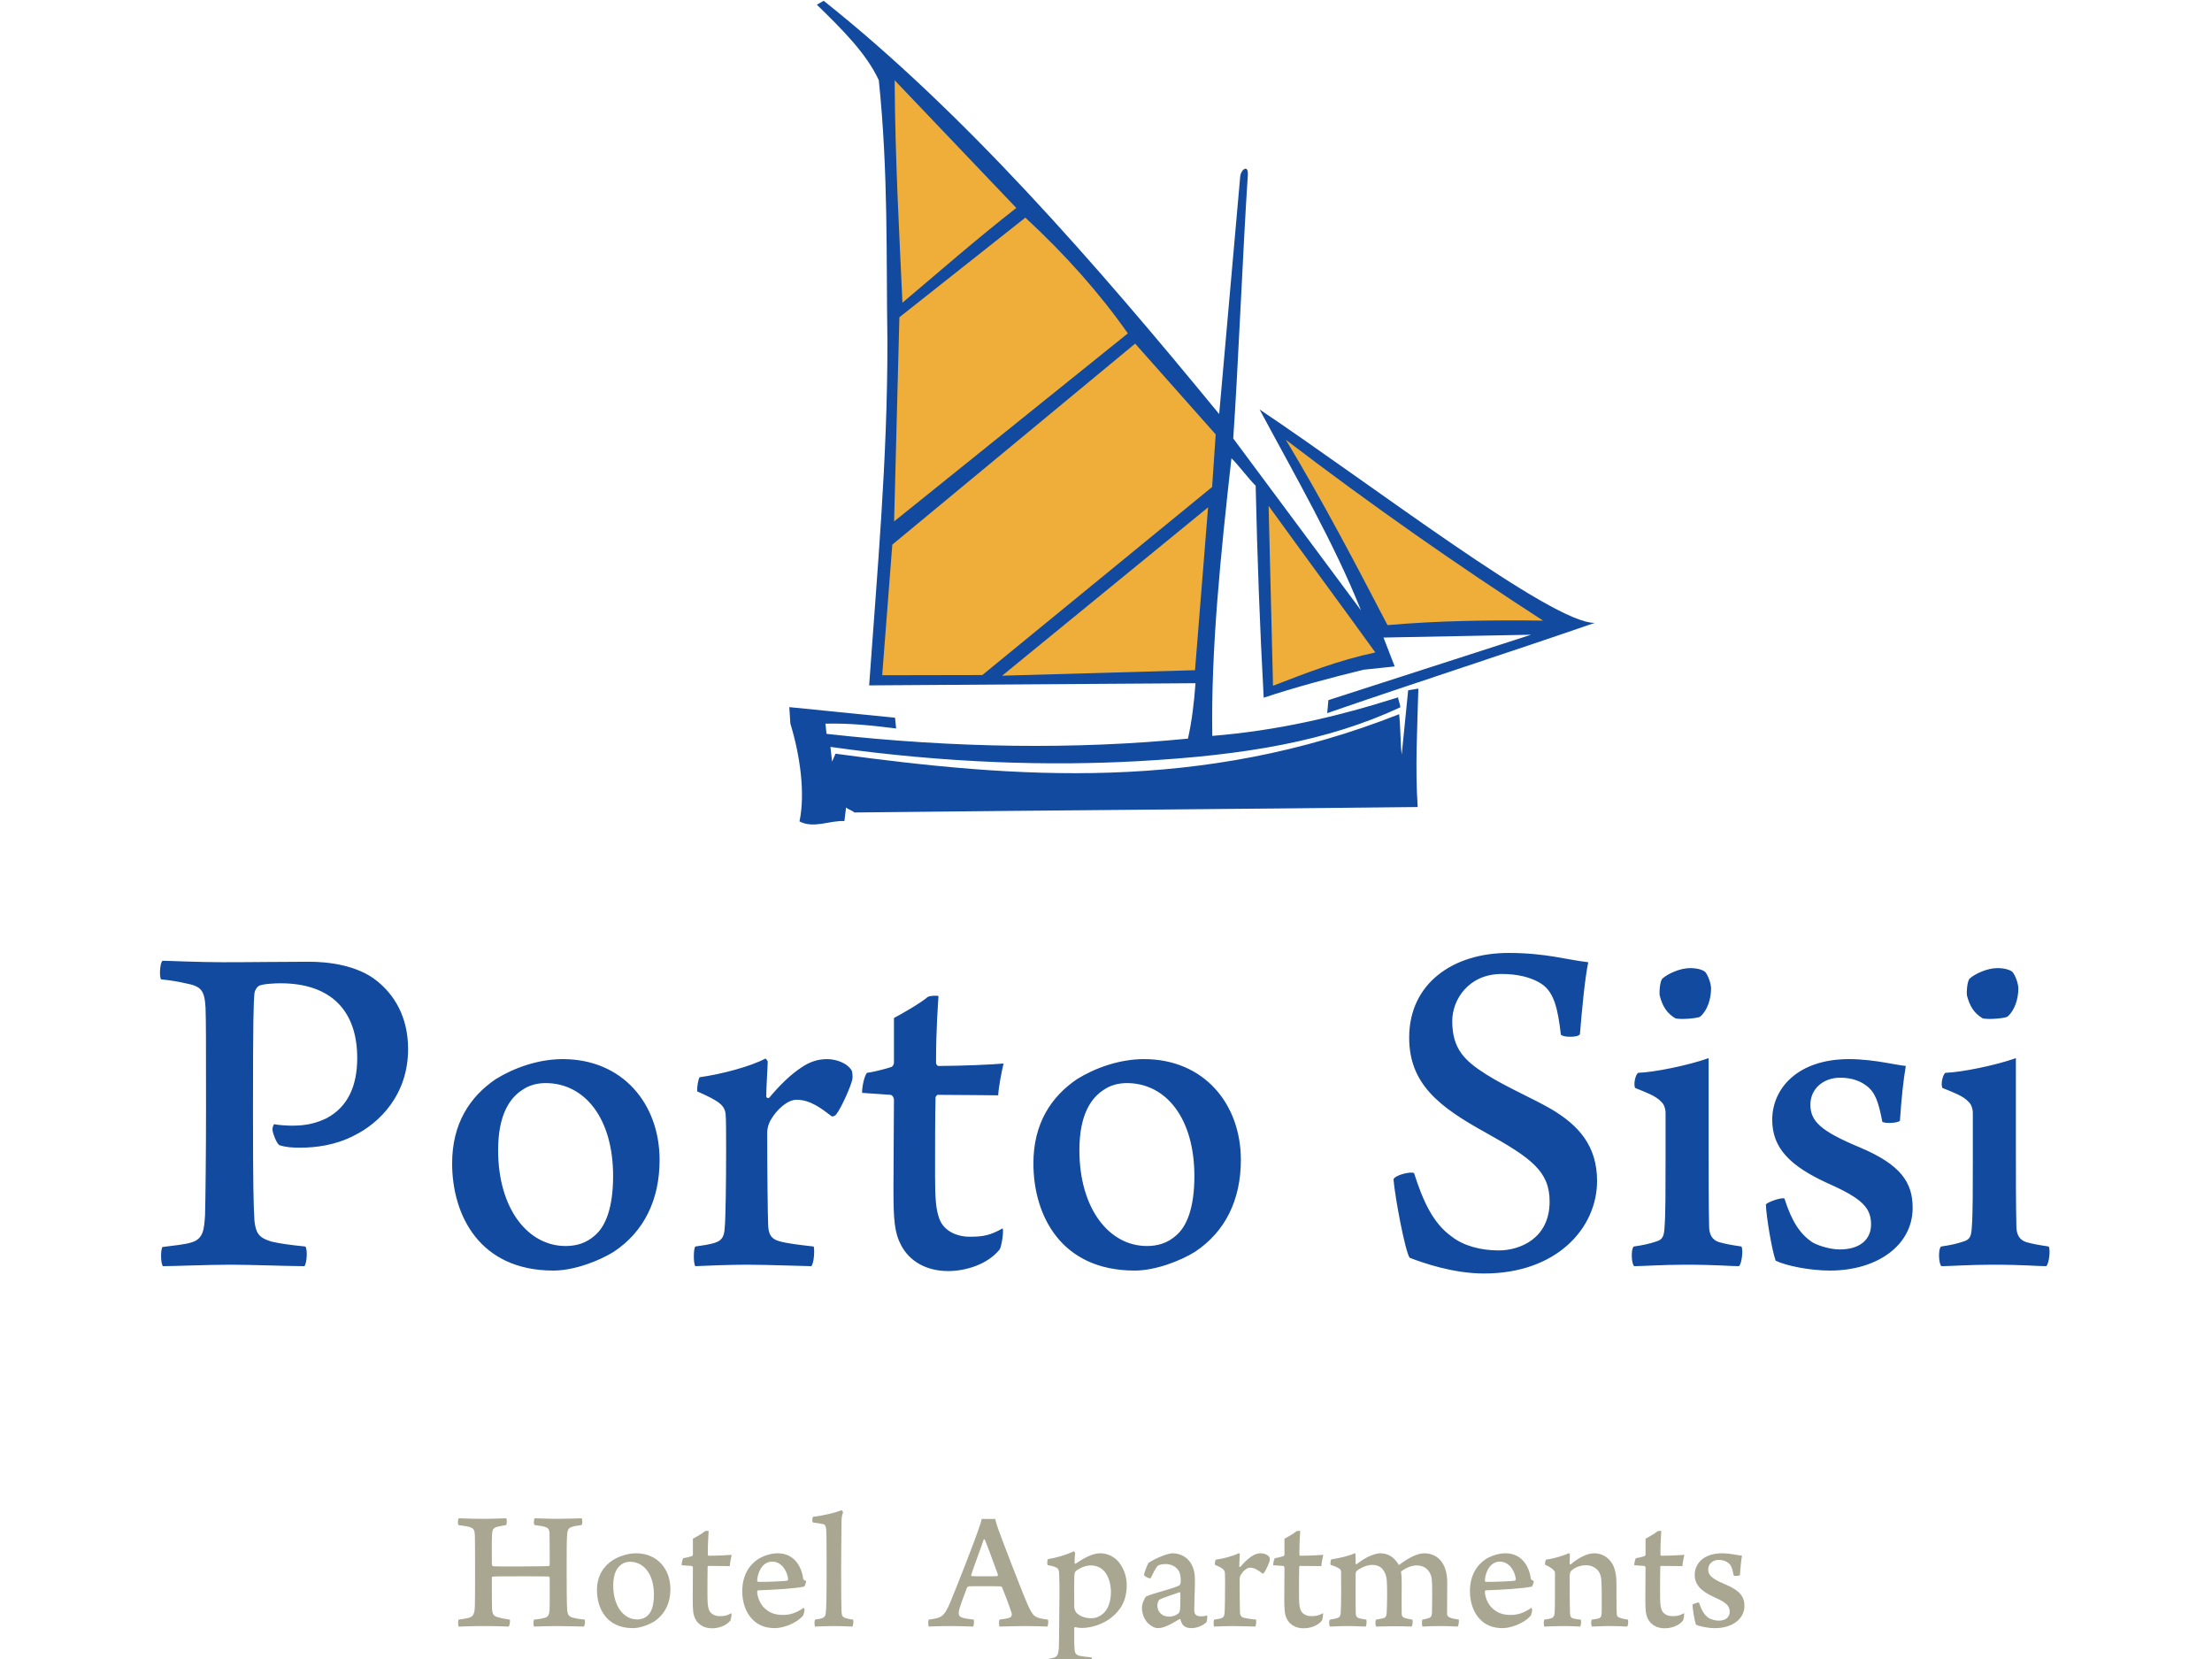
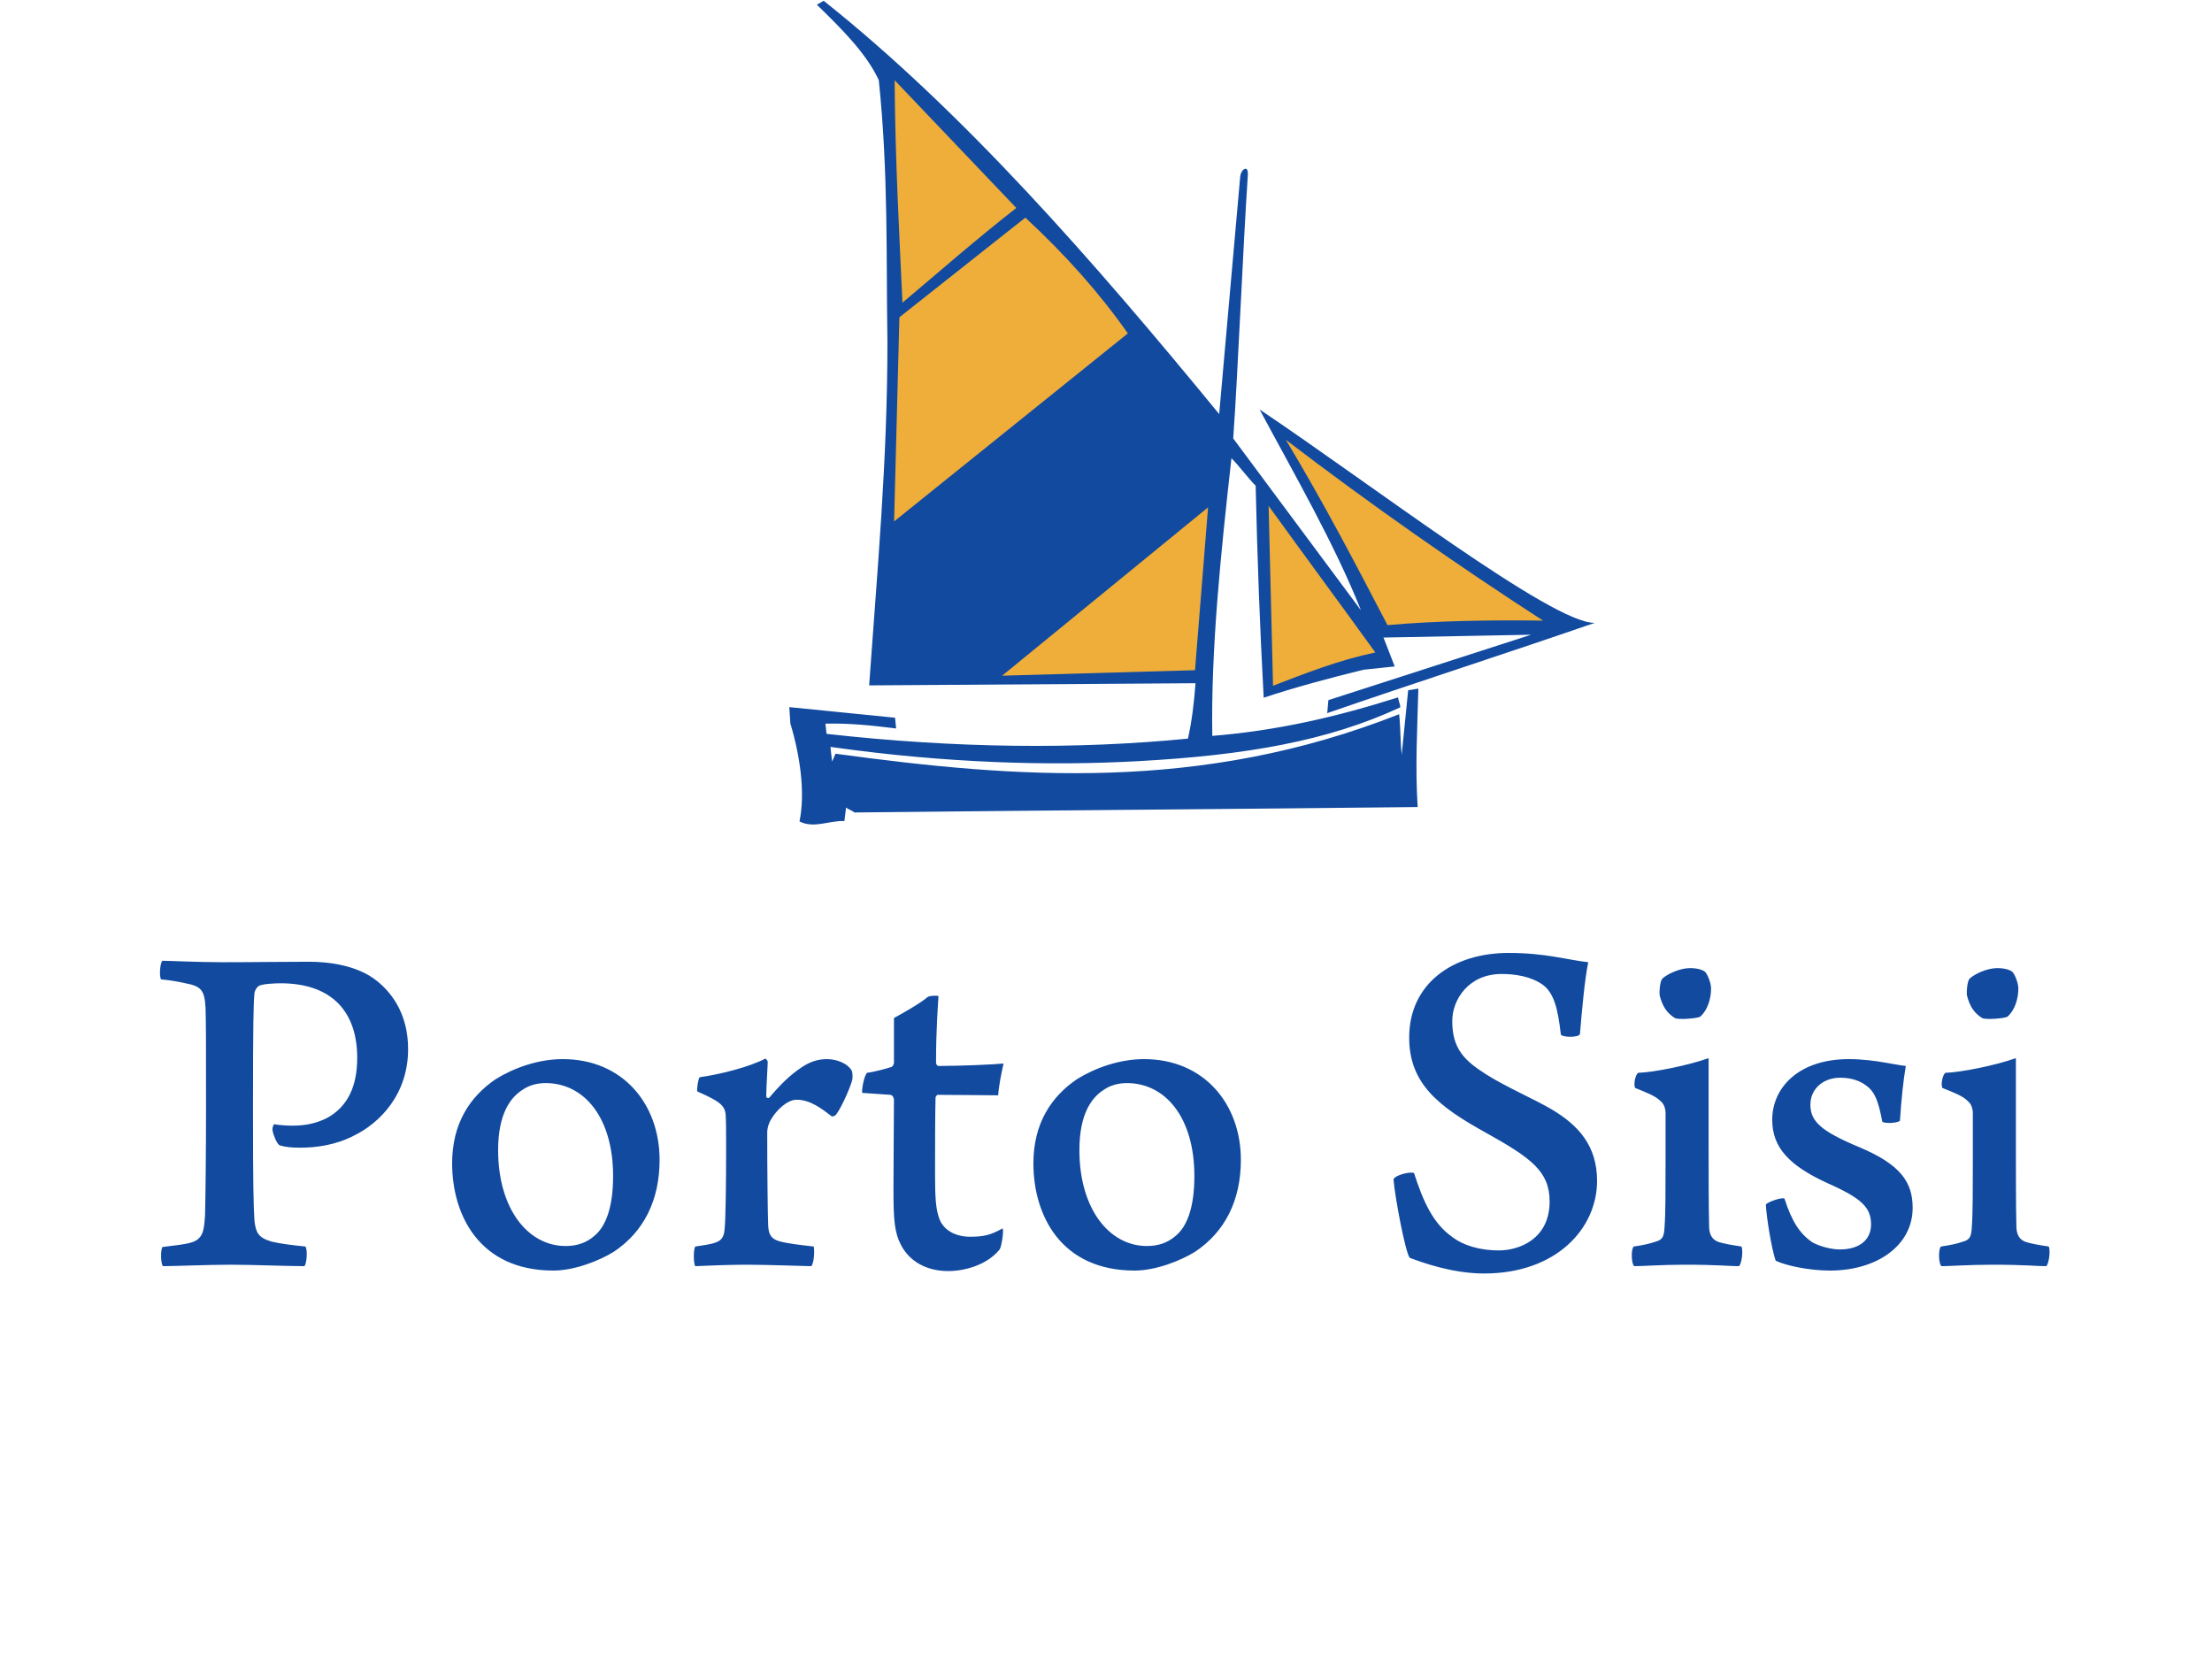
<svg xmlns="http://www.w3.org/2000/svg" version="1.1" id="Layer_1" x="0px" y="0px" width="566.93px" height="425.2px" viewBox="0 0 566.93 425.2" enable-background="new 0 0 566.93 425.2" xml:space="preserve">
  <g>
-     <path fill-rule="evenodd" clip-rule="evenodd" fill="#A9A791" d="M446.469,398.727c-0.443-0.045-1.109-0.178-1.908-0.312   c-0.754-0.133-2.041-0.31-3.24-0.31c-4.66,0-6.969,2.663-6.969,5.504c0,2.53,1.555,4.172,5.06,5.77   c3.107,1.376,3.906,2.22,3.906,3.728c0,1.331-0.977,2.264-2.842,2.264c-0.754,0-1.775-0.267-2.44-0.621   c-1.154-0.755-1.91-1.908-2.574-3.995c-0.268-0.133-1.51,0.311-1.688,0.532c0.045,1.154,0.533,4.084,0.889,5.105   c0.932,0.452,3.06,0.896,4.926,0.896c4.262,0,7.5-2.271,7.5-5.688c0-2.264-1.02-3.906-4.838-5.504   c-3.506-1.465-4.438-2.353-4.438-3.861c0-1.42,1.154-2.441,2.707-2.441c1.066,0,1.82,0.311,2.354,0.71   c0.799,0.577,1.109,1.421,1.465,3.285c0.221,0.178,1.375,0.133,1.598-0.089C446.07,401.7,446.246,400.014,446.469,398.727   L446.469,398.727z M431.201,401.389c0.045-0.799,0.31-2.13,0.488-2.885c-0.844,0.089-3.861,0.223-5.902,0.223   c-0.135,0-0.223-0.178-0.223-0.312c0-3.063,0.178-5.237,0.223-6.036c-0.135-0.044-0.756-0.044-0.977,0.089   c-0.666,0.577-2.396,1.554-3.063,1.909v4.038c0,0.222-0.178,0.4-0.223,0.4c-0.4,0.133-1.51,0.444-2.219,0.533   c-0.267,0.266-0.488,1.465-0.443,1.819l2.574,0.178c0.221,0.044,0.31,0.311,0.31,0.443c0,1.775-0.045,5.46-0.045,8.078   c0,2.841,0.088,3.995,0.711,5.148c0.754,1.421,2.262,2.315,4.26,2.315c1.553,0,3.551-0.584,4.66-1.96   c0.178-0.267,0.4-1.731,0.266-1.908c-1.109,0.621-1.73,0.754-2.973,0.754c-1.199,0-2.486-0.532-2.84-1.864   c-0.223-0.71-0.31-1.598-0.31-3.684c0-2.353,0-5.415,0.043-7.102c0-0.044,0.133-0.222,0.178-0.222   C427.563,401.345,430.357,401.389,431.201,401.389L431.201,401.389z M395.826,415.103c-0.221,0.222-0.221,1.51,0,1.783   c0.445,0,2.709-0.133,4.572-0.133c2.574,0,3.906,0.133,4.572,0.133c0.266-0.318,0.353-1.517,0.178-1.783   c-0.756-0.044-1.289-0.133-1.82-0.266c-0.711-0.178-0.889-0.533-0.932-1.332c-0.09-2.086-0.09-6.525-0.09-9.542   c0-0.844,0.223-1.243,0.488-1.466c0.889-0.798,2.353-1.331,3.641-1.331c1.242,0,2.086,0.399,2.707,0.933   c0.844,0.71,1.154,1.73,1.242,2.485c0.178,1.686,0.133,5.06,0.133,7.989c0,1.598-0.133,1.997-0.709,2.175   c-0.268,0.133-0.977,0.266-1.82,0.354c-0.266,0.267-0.178,1.51,0,1.783c1.154,0,2.484-0.133,4.438-0.133   c2.441,0,3.996,0.133,4.617,0.133c0.266-0.318,0.355-1.473,0.178-1.783c-0.977-0.133-1.688-0.266-2.531-0.666   c-0.133-0.088-0.311-0.487-0.311-0.621c-0.088-1.376-0.088-5.37-0.088-7.989c0-2.13-0.355-3.994-1.242-5.326   c-1.066-1.509-2.576-2.396-4.527-2.396c-1.732,0-4.039,1.198-5.947,2.841c-0.045,0.044-0.268,0.044-0.268-0.045   c0-0.71,0.045-2.264,0.045-2.485c0-0.133-0.178-0.31-0.266-0.354c-1.066,0.576-3.951,1.465-5.771,1.642   c-0.221,0.134-0.398,0.977-0.311,1.332c1.553,0.71,2.354,1.331,2.531,1.953v3.195c0,2.841,0,5.992-0.09,7.234   c-0.045,0.755-0.355,1.243-0.977,1.376C396.935,414.926,396.492,415.015,395.826,415.103L395.826,415.103z M384.42,400.235   c2.309,0,3.816,2.263,4.084,4.482c0,0.178-0.09,0.31-0.223,0.399c-0.844,0.178-5.814,0.354-7.412,0.311   c-0.223,0-0.31-0.266-0.31-0.355C380.781,402.277,382.289,400.235,384.42,400.235L384.42,400.235z M392.453,412.086   c-1.643,1.198-3.373,1.819-5.193,1.819c-2.086,0-3.416-0.488-4.748-1.687c-1.199-1.064-1.865-2.885-1.953-4.128   c0-0.222,0.045-0.443,0.223-0.488c3.949-0.133,9.896-0.487,11.85-0.975c0.178-0.134,0.488-1.155,0.488-1.421   c-0.443-0.133-0.709-0.4-0.754-0.532c-0.355-2.841-2.086-6.569-6.525-6.569c-1.685,0-3.551,0.577-5.059,1.509   c-2.264,1.51-4.039,4.128-4.039,8.256c0,2.663,0.842,5.504,2.752,7.323c1.42,1.376,3.24,2.094,5.637,2.094   c1.953,0,5.414-1.117,7.234-3.248c0.088-0.222,0.4-1.242,0.311-1.598C392.631,412.308,392.498,412.13,392.453,412.086   L392.453,412.086z M340.879,415.103c-0.311,0.222-0.266,1.554,0,1.783c1.154,0,2.264-0.133,4.617-0.133   c1.996,0,3.551,0.133,4.527,0.133c0.221-0.273,0.311-1.562,0.133-1.783c-0.711-0.133-1.377-0.222-1.688-0.31   c-0.754-0.178-0.932-0.621-0.977-1.109c-0.088-1.997-0.043-7.368-0.043-10.297c0-0.31,0.133-0.666,0.309-0.8   c1.289-0.976,2.797-1.509,3.906-1.509c2.574,0,3.373,1.82,3.684,3.329c0.268,1.376,0.178,7.013,0.045,9.055   c-0.045,0.799-0.266,1.109-0.844,1.287c-0.531,0.133-1.109,0.222-1.818,0.354c-0.313,0.222-0.268,1.598,0,1.783   c0.799,0,3.15-0.089,4.26-0.089c2.043,0,3.463,0.045,4.75,0.089c0.311-0.141,0.443-1.517,0.221-1.783   c-0.842-0.133-1.242-0.266-1.863-0.399c-0.443-0.178-0.844-0.355-0.844-1.109c-0.045-1.908,0-4.838,0-7.323   c0-1.465,0-2.441-0.178-3.284c0-0.089,0.045-0.223,0.09-0.267c1.33-1.021,2.84-1.51,3.906-1.51c2.75,0,3.684,2.087,3.859,3.329   c0.223,1.376,0.135,6.791,0.09,8.699c-0.045,1.021-0.266,1.287-0.932,1.51c-0.443,0.133-0.799,0.222-1.51,0.354   c-0.221,0.178-0.133,1.598,0,1.783c1.332-0.089,2.619-0.133,4.971-0.133c1.908,0,3.373,0.133,4.039,0.133   c0.223-0.141,0.445-1.562,0.268-1.783c-1.022-0.178-1.82-0.31-2.354-0.577c-0.355-0.089-0.621-0.621-0.621-0.799   c0-1.908,0.045-5.637,0.045-8.122c0-4.882-2.396-7.501-5.947-7.501c-1.598,0-3.951,1.109-6.258,2.885   c-0.045,0.089-0.178,0.134-0.268,0c-1.021-1.687-2.484-2.885-4.66-2.885c-1.199,0-3.461,0.71-6.037,2.752   c-0.133,0.133-0.309,0-0.309-0.089c0-0.665,0-2.175-0.045-2.441l-0.133-0.266c-1.244,0.621-3.686,1.242-6.037,1.598   c-0.178,0.089-0.355,1.154-0.178,1.42c1.065,0.311,1.775,0.666,2.309,1.021c0.398,0.311,0.354,0.755,0.354,1.109   c0.045,2.974,0.045,7.545-0.088,10.03c-0.045,0.977-0.311,1.332-1.021,1.51C342.121,414.882,341.723,414.971,340.879,415.103   L340.879,415.103z M338.66,401.389c0.045-0.799,0.311-2.13,0.488-2.885c-0.844,0.089-3.861,0.223-5.904,0.223   c-0.133,0-0.221-0.178-0.221-0.312c0-3.063,0.178-5.237,0.221-6.036c-0.133-0.044-0.754-0.044-0.977,0.089   c-0.664,0.577-2.396,1.554-3.063,1.909v4.038c0,0.222-0.176,0.4-0.221,0.4c-0.4,0.133-1.51,0.444-2.219,0.533   c-0.268,0.266-0.488,1.465-0.445,1.819l2.576,0.178c0.221,0.044,0.309,0.311,0.309,0.443c0,1.775-0.043,5.46-0.043,8.078   c0,2.841,0.088,3.995,0.709,5.148c0.756,1.421,2.264,2.315,4.262,2.315c1.553,0,3.551-0.584,4.66-1.96   c0.178-0.267,0.4-1.731,0.266-1.908c-1.109,0.621-1.73,0.754-2.973,0.754c-1.199,0-2.486-0.532-2.842-1.864   c-0.221-0.71-0.31-1.598-0.31-3.684c0-2.353,0-5.415,0.045-7.102c0-0.044,0.133-0.222,0.178-0.222   C335.021,401.345,337.816,401.389,338.66,401.389L338.66,401.389z M323.125,398.104c-0.842,0-1.598,0.267-2.307,0.755   c-1.021,0.666-1.998,1.642-2.93,2.752c-0.045,0.044-0.268,0.044-0.268-0.134c0-0.843,0.133-2.751,0.133-3.151   c-0.043-0.133-0.176-0.266-0.221-0.266c-1.332,0.71-3.994,1.42-5.947,1.687c-0.133,0.133-0.266,0.977-0.223,1.287   c1.998,0.888,2.486,1.243,2.574,2.086c0.045,0.488,0.045,1.775,0.045,3.24c0,2.84-0.045,6.347-0.133,7.102   c-0.045,0.799-0.31,1.109-0.844,1.287c-0.488,0.177-1.242,0.266-1.82,0.354c-0.178,0.222-0.178,1.554,0,1.783   c0.889-0.044,3.152-0.133,4.66-0.133c1.865,0,5.371,0.133,5.859,0.133c0.266-0.273,0.311-1.517,0.223-1.783   c-1.154-0.133-2.396-0.266-3.152-0.488c-0.754-0.222-0.932-0.665-0.977-1.376c-0.045-0.888-0.088-5.015-0.088-8.477   c0-0.489,0.221-1.022,0.355-1.199c0.488-0.843,1.465-1.775,2.307-1.775c1.244,0,2.264,0.799,3.197,1.51   c0.088,0.044,0.354-0.089,0.398-0.178c0.488-0.622,1.377-2.663,1.465-3.195c0.045-0.223,0-0.622-0.045-0.755   C324.99,398.46,323.969,398.104,323.125,398.104L323.125,398.104z M302.531,408.313c0,0.8,0,3.64-0.09,4.217   c-0.088,0.533-0.176,0.844-0.576,1.109c-0.576,0.444-1.598,0.711-2.131,0.711c-1.951,0-3.105-1.243-3.105-2.886   c0-0.532,0.311-1.376,0.531-1.464c1.021-0.577,3.861-1.421,5.105-1.909C302.398,408.047,302.531,408.269,302.531,408.313   L302.531,408.313z M302.619,405.162c0,0.088,0,0.487-0.088,0.754c-0.045,0.133-0.223,0.399-0.311,0.444   c-1.82,0.932-6.836,1.997-8.522,2.84c-0.178,0.178-1.021,1.599-1.021,2.841c0,1.554,0.578,2.974,1.555,3.995   c0.754,0.71,1.686,1.25,2.529,1.25c1.375,0,3.018-0.762,5.547-2.315c0.045-0.045,0.223,0,0.223,0.044   c0.088,0.311,0.178,0.711,0.355,0.978c0.266,0.665,1.065,1.294,2.441,1.294c1.109,0,2.795-0.443,3.861-1.517   c0.178-0.178,0.266-1.509,0.221-1.731c-0.576,0.134-0.932,0.223-1.598,0.223c-1.33,0-1.73-0.622-1.73-1.642   c0-1.864,0.178-5.326,0.178-7.59c0-1.775-0.268-3.106-1.109-4.482c-0.977-1.465-2.574-2.441-4.66-2.441   c-1.154,0-4.129,1.154-6.037,2.396c-0.355,0.267-1.064,2.309-1.242,3.063c-0.088,0.4,1.51,1.154,1.686,0.933   c0.621-1.243,1.332-2.752,1.865-3.196c0.133-0.133,0.799-0.443,1.996-0.443c1.199,0,2.574,0.532,3.285,1.642   C302.576,403.342,302.619,404.318,302.619,405.162L302.619,405.162z M279.496,401.211c1.509,0,2.707,0.489,3.773,1.776   c1.02,1.375,1.463,3.328,1.463,5.104c0,2.309-0.753,4.439-2.041,5.504c-1.199,1.021-2.308,1.154-2.974,1.154   c-1.464,0-2.708-0.399-3.684-1.243c-0.355-0.311-0.71-1.021-0.71-1.687c0-1.819-0.044-6.968,0.044-8.256   c0-0.266,0.177-0.754,0.399-0.932C276.832,401.744,278.475,401.211,279.496,401.211L279.496,401.211z M268.533,401.123   c0.843,0.177,1.553,0.311,2.13,0.621c0.533,0.222,0.754,0.577,0.799,1.598c0.044,1.643,0.133,3.24,0.044,8.212   c-0.044,8.04-0.089,9.949-0.133,10.97c-0.177,1.598-0.355,1.997-1.287,2.353L268,425.319c-0.222,0.267-0.178,1.421,0.044,1.731   c2.042-0.178,5.06-0.533,10.031-0.488h1.464c0.266-0.223,0.4-1.42,0.222-1.775c-0.888-0.089-2.485-0.267-3.063-0.399   c-1.021-0.222-1.243-0.888-1.287-1.599c-0.133-1.464-0.089-3.949-0.089-5.592c0-0.045,0.178-0.178,0.266-0.178   c0.577,0.178,1.288,0.222,1.732,0.222c2.174,0,5.281-0.851,7.544-2.67c2.266-1.864,3.906-4.217,3.906-8.3   c0-1.953-0.576-4.217-2.174-6.081c-1.066-1.198-2.753-2.086-4.572-2.086c-1.376,0-3.151,0.488-6.347,2.663   c-0.089,0.045-0.266-0.044-0.266-0.133c0-0.71,0.044-1.998,0.133-2.619c0-0.133-0.266-0.488-0.399-0.399   c-1.864,0.933-4.971,1.775-6.524,1.953C268.4,399.836,268.311,400.856,268.533,401.123L268.533,401.123z M252.377,394.539   c0.755,1.768,2.53,6.68,3.373,8.98c0.044,0.222-0.089,0.444-0.222,0.444c-0.577,0.044-1.82,0.044-2.93,0.044   c-1.287,0-3.018,0-3.506-0.044c-0.133-0.045-0.178-0.178-0.178-0.312c0.843-2.648,2.441-6.717,3.196-9.055   C252.199,394.494,252.332,394.539,252.377,394.539L252.377,394.539z M238.034,415.103c-0.178,0.222-0.178,1.554,0,1.783   c0.851,0,2.315-0.133,5.2-0.133c2.974,0,5.282,0.133,6.169,0.133c0.222-0.229,0.311-1.562,0.133-1.783   c-0.799-0.089-1.775-0.222-2.352-0.354c-1.287-0.311-1.465-0.622-1.465-1.465c0-0.888,1.154-3.772,2.086-6.303   c0-0.089,0.311-0.399,0.533-0.399c0.488-0.044,0.754-0.044,3.595-0.044c1.642,0,3.684,0,4.483,0.044   c0.089,0,0.355,0.089,0.444,0.311c0.71,1.731,1.864,4.749,2.441,6.613c0.088,0.31,0,0.888-0.533,1.109   c-0.666,0.223-1.598,0.355-2.575,0.488c-0.222,0.222-0.177,1.554,0,1.783c0.888,0,3.773-0.133,6.436-0.133   c2.53,0,4.66,0.089,5.814,0.133c0.177-0.229,0.355-1.605,0.088-1.783c-3.372-0.443-3.728-0.71-5.148-3.861   c-1.732-3.95-6.658-16.881-7.546-19.358c-0.31-0.889-0.577-1.724-0.798-2.611c-0.223,0.044-0.71,0.044-1.775,0.044   c-0.844,0-1.421,0-1.643-0.044c-0.133,0.71-0.533,1.856-0.888,2.877c-0.977,2.878-5.282,13.989-7.235,18.649   C241.947,414.394,241.325,414.66,238.034,415.103L238.034,415.103z M208.881,416.887c0.577,0,2.796-0.133,4.571-0.133   c2.752,0,3.95,0.133,4.971,0.133c0.311-0.318,0.355-1.473,0.222-1.783c-1.154-0.133-1.287-0.222-1.909-0.399   c-0.932-0.222-1.021-0.843-1.065-1.908c-0.044-1.198-0.088-4.084-0.088-10.874c0.044-3.906,0.044-9.144,0.088-11.362   c0-1.598,0.089-2.086,0.399-2.93c0-0.133-0.266-0.532-0.399-0.577c-1.554,0.666-4.794,1.421-7.235,1.687   c-0.31,0.178-0.31,1.332-0.088,1.465c1.243,0.178,2.263,0.311,2.707,0.444c0.622,0.133,0.666,1.153,0.71,1.509   c0.089,1.465,0.089,6.524,0.089,9.765c0,7.456-0.044,10.43-0.222,11.54c-0.044,0.488-0.222,0.976-0.754,1.198   c-0.533,0.222-1.065,0.311-1.953,0.443C208.659,415.459,208.748,416.613,208.881,416.887L208.881,416.887z M197.917,400.235   c2.308,0,3.817,2.263,4.084,4.482c0,0.178-0.089,0.31-0.223,0.399c-0.843,0.178-5.814,0.354-7.412,0.311   c-0.222,0-0.311-0.266-0.311-0.355C194.278,402.277,195.788,400.235,197.917,400.235L197.917,400.235z M205.951,412.086   c-1.642,1.198-3.373,1.819-5.193,1.819c-2.086,0-3.418-0.488-4.749-1.687c-1.198-1.064-1.864-2.885-1.953-4.128   c0-0.222,0.044-0.443,0.222-0.488c3.951-0.133,9.898-0.487,11.851-0.975c0.177-0.134,0.488-1.155,0.488-1.421   c-0.444-0.133-0.71-0.4-0.754-0.532c-0.355-2.841-2.086-6.569-6.524-6.569c-1.686,0-3.55,0.577-5.06,1.509   c-2.263,1.51-4.039,4.128-4.039,8.256c0,2.663,0.843,5.504,2.752,7.323c1.42,1.376,3.24,2.094,5.637,2.094   c1.953,0,5.415-1.117,7.234-3.248c0.089-0.222,0.4-1.242,0.311-1.598C206.129,412.308,205.996,412.13,205.951,412.086   L205.951,412.086z M187.044,401.389c0.044-0.799,0.311-2.13,0.488-2.885c-0.843,0.089-3.861,0.223-5.903,0.223   c-0.133,0-0.222-0.178-0.222-0.312c0-3.063,0.178-5.237,0.222-6.036c-0.133-0.044-0.754-0.044-0.977,0.089   c-0.665,0.577-2.396,1.554-3.062,1.909v4.038c0,0.222-0.177,0.4-0.222,0.4c-0.399,0.133-1.509,0.444-2.219,0.533   c-0.266,0.266-0.488,1.465-0.444,1.819l2.574,0.178c0.222,0.044,0.311,0.311,0.311,0.443c0,1.775-0.044,5.46-0.044,8.078   c0,2.841,0.089,3.995,0.71,5.148c0.754,1.421,2.264,2.315,4.261,2.315c1.553,0,3.55-0.584,4.66-1.96   c0.178-0.267,0.399-1.731,0.266-1.908c-1.109,0.621-1.731,0.754-2.973,0.754c-1.199,0-2.486-0.532-2.841-1.864   c-0.222-0.71-0.311-1.598-0.311-3.684c0-2.353,0-5.415,0.044-7.102c0-0.044,0.133-0.222,0.178-0.222   C183.404,401.345,186.2,401.389,187.044,401.389L187.044,401.389z M161.478,400.279c3.551,0,6.125,3.196,6.125,8.433   c0,2.842-0.665,4.572-1.687,5.415c-0.754,0.666-1.642,0.933-2.619,0.933c-3.417,0-6.125-3.373-6.125-8.699   c0-3.284,1.11-4.794,2.264-5.504C160.014,400.457,160.768,400.279,161.478,400.279L161.478,400.279z M163.032,398.104   c-2.219,0-4.438,0.8-6.08,1.82c-2.353,1.598-3.951,4.039-3.951,7.634c0,4.705,2.486,9.728,9.188,9.728   c1.909,0,4.172-0.896,5.459-1.694c2.751-1.819,4.172-4.704,4.172-8.344C171.82,402.188,168.491,398.104,163.032,398.104   L163.032,398.104z M117.494,390.87c1.287,0.178,2.219,0.311,2.929,0.533c1.021,0.31,1.198,0.798,1.287,2.041   c0.044,0.799,0.044,5.149,0.044,9.454c0,3.861,0,7.19-0.044,8.699c-0.089,2.041-0.355,2.707-1.598,3.063   c-0.665,0.178-1.42,0.266-2.574,0.443c-0.177,0.267-0.177,1.554,0.045,1.783c0.843,0,3.151-0.133,6.391-0.133   c3.551,0,5.903,0.133,6.391,0.133c0.222-0.141,0.489-1.517,0.266-1.783c-1.331-0.178-2.263-0.399-2.929-0.577   c-1.199-0.311-1.509-0.754-1.598-2.263c-0.044-0.888-0.044-5.46-0.044-7.945c0-0.045,0.089-0.222,0.178-0.222   c0.399-0.089,3.817-0.089,7.279-0.089c2.53,0,6.036,0,7.013,0.045c0.222,0,0.355,0.221,0.355,0.31c0,2.797,0.044,7.014-0.044,8.39   c-0.089,1.109-0.355,1.598-1.11,1.863c-0.621,0.178-1.376,0.355-2.84,0.488c-0.222,0.311-0.222,1.598,0,1.783   c1.243-0.044,3.55-0.133,5.991-0.133c2.441,0,5.637,0.133,6.703,0.133c0.355-0.141,0.444-1.517,0.266-1.783   c-1.465-0.133-2.486-0.354-3.151-0.532c-0.888-0.267-1.243-0.755-1.331-1.953c-0.133-1.554-0.133-6.258-0.133-10.208   c0-5.104,0-7.102,0.089-8.655c0.089-1.42,0.177-2.042,1.198-2.396c0.622-0.222,1.465-0.355,2.53-0.488   c0.266-0.222,0.266-1.465,0-1.731c-0.666,0-3.64,0.134-5.992,0.134c-2.396,0-4.882-0.134-5.991-0.134   c-0.267,0.223-0.355,1.51-0.045,1.731c1.42,0.178,2.353,0.311,2.93,0.577c0.621,0.222,0.843,0.71,0.888,1.376   c0.044,1.687,0.044,5.903,0.044,8.211c0,0.177-0.133,0.355-0.311,0.355c-0.399,0.045-1.376,0.045-7.013,0.089   c-5.77,0-6.791,0-7.19-0.044c-0.177-0.089-0.311-0.355-0.311-0.533c0-4.482-0.044-6.036,0.044-7.545   c0.044-1.287,0.311-1.73,1.198-1.997c0.533-0.133,1.376-0.311,2.397-0.488c0.222-0.178,0.266-1.465,0.044-1.731   c-1.199,0-2.752,0.134-6.17,0.134c-3.018,0-5.104-0.134-5.991-0.134C117.36,389.361,117.271,390.603,117.494,390.87L117.494,390.87   z" />
    <path fill-rule="evenodd" clip-rule="evenodd" fill="#114A9F" d="M517.295,253.39c0-1.379-0.752-3.261-1.379-4.139   c-0.377-0.501-1.756-1.128-4.014-1.128c-2.633,0-5.767,1.505-7.021,2.633c-0.754,0.627-0.879,3.763-0.754,4.39   c0.754,2.884,1.883,4.514,3.889,5.769c0.752,0.501,5.895,0.125,6.52-0.376C516.418,258.907,517.295,255.897,517.295,253.39   L517.295,253.39z M525.07,319.477c-3.26-0.501-3.887-0.627-5.77-1.129c-1.881-0.626-2.508-2.131-2.508-4.138   c-0.125-5.393-0.125-13.418-0.125-20.315v-22.697c-5.266,1.881-14.045,3.636-18.059,3.762c-0.752,0.502-1.254,3.136-0.752,3.888   c2.76,1.128,5.268,2.006,6.646,3.511c0.879,0.752,1.129,2.132,1.129,2.759v12.541c0,6.646,0,13.543-0.25,16.678   c-0.127,2.383-0.377,3.387-2.258,3.888c-1.506,0.502-3.01,0.878-5.645,1.254c-0.752,0.627-0.627,4.515,0.127,5.037   c2.006,0,7.273-0.376,12.916-0.376c8.527,0,11.537,0.376,13.92,0.376C525.195,323.866,525.572,320.229,525.07,319.477   L525.07,319.477z M488.453,273.203c-1.254-0.125-3.135-0.502-5.393-0.878c-2.133-0.376-5.77-0.877-9.154-0.877   c-13.168,0-19.689,7.523-19.689,15.55c0,7.147,4.391,11.788,14.297,16.302c8.777,3.888,11.035,6.27,11.035,10.534   c0,3.762-2.758,6.396-8.025,6.396c-2.133,0-5.016-0.753-6.896-1.756c-3.262-2.132-5.393-5.393-7.275-11.286   c-0.752-0.376-4.264,0.878-4.764,1.505c0.125,3.26,1.504,11.537,2.508,14.421c2.633,1.275,8.652,2.529,13.92,2.529   c12.037,0,21.191-6.416,21.191-16.072c0-6.395-2.883-11.036-13.668-15.55c-9.906-4.139-12.539-6.647-12.539-10.911   c0-4.012,3.26-6.897,7.648-6.897c3.01,0,5.143,0.878,6.647,2.007c2.258,1.63,3.135,4.013,4.139,9.279   c0.627,0.502,3.887,0.376,4.514-0.251C487.324,281.605,487.826,276.84,488.453,273.203L488.453,273.203z M438.543,253.39   c0-1.379-0.754-3.261-1.381-4.139c-0.375-0.501-1.754-1.128-4.012-1.128c-2.635,0-5.77,1.505-7.023,2.633   c-0.752,0.627-0.877,3.763-0.752,4.39c0.752,2.884,1.881,4.514,3.887,5.769c0.752,0.501,5.895,0.125,6.522-0.376   C437.664,258.907,438.543,255.897,438.543,253.39L438.543,253.39z M446.316,319.477c-3.26-0.501-3.887-0.627-5.768-1.129   c-1.881-0.626-2.508-2.131-2.508-4.138c-0.125-5.393-0.125-13.418-0.125-20.315v-22.697c-5.268,1.881-14.047,3.636-18.059,3.762   c-0.752,0.502-1.254,3.136-0.752,3.888c2.758,1.128,5.266,2.006,6.647,3.511c0.877,0.752,1.127,2.132,1.127,2.759v12.541   c0,6.646,0,13.543-0.25,16.678c-0.125,2.383-0.377,3.387-2.258,3.888c-1.504,0.502-3.01,0.878-5.643,1.254   c-0.752,0.627-0.627,4.515,0.125,5.037c2.008,0,7.274-0.376,12.918-0.376c8.525,0,11.535,0.376,13.918,0.376   C446.443,323.866,446.818,320.229,446.316,319.477L446.316,319.477z M362.422,300.666c-0.752-0.501-5.016,0.502-5.266,1.631   c0.375,4.64,3.01,18.559,4.139,20.064c3.26,1.254,11.035,4.033,19.061,4.033c18.685,0,28.969-11.683,28.969-23.722   c0-9.028-4.766-14.296-11.789-18.434c-4.514-2.634-11.537-5.644-16.678-8.903c-5.518-3.512-8.652-6.521-8.652-13.669   c0-5.394,4.137-12.039,12.664-12.039c3.512,0,7.525,0.627,10.535,2.759c2.883,2.132,3.887,6.145,4.639,12.791   c0.627,0.752,4.516,0.752,4.891-0.125c0.502-6.146,1.254-14.297,2.133-18.435c-5.518-0.627-10.91-2.383-20.441-2.383   c-14.17,0-25.457,7.775-25.457,21.694c0,11.788,7.525,17.683,19.563,24.328c11.664,6.522,16.43,9.907,16.43,17.682   c0,9.531-7.65,12.541-13.043,12.541c-4.514,0-9.029-1.129-12.164-3.637C367.439,313.583,364.807,308.19,362.422,300.666   L362.422,300.666z M288.81,277.593c10.033,0,17.307,9.029,17.307,23.826c0,8.026-1.881,12.916-4.766,15.299   c-2.131,1.881-4.641,2.634-7.398,2.634c-9.656,0-17.306-9.53-17.306-24.579c0-9.279,3.135-13.544,6.396-15.55   C284.674,278.095,286.805,277.593,288.81,277.593L288.81,277.593z M293.201,271.448c-6.272,0-12.541,2.257-17.181,5.141   c-6.647,4.515-11.161,11.412-11.161,21.569c0,13.293,7.023,27.484,25.959,27.484c5.393,0,11.787-2.529,15.424-4.786   c7.775-5.142,11.789-13.293,11.789-23.576C318.031,282.984,308.625,271.448,293.201,271.448L293.201,271.448z M255.831,280.727   c0.126-2.257,0.877-6.019,1.379-8.151c-2.382,0.251-10.91,0.627-16.679,0.627c-0.376,0-0.627-0.502-0.627-0.878   c0-8.652,0.501-14.798,0.627-17.054c-0.376-0.126-2.132-0.126-2.759,0.25c-1.881,1.63-6.771,4.39-8.653,5.393v11.411   c0,0.627-0.501,1.129-0.627,1.129c-1.128,0.376-4.263,1.254-6.27,1.505c-0.752,0.752-1.379,4.139-1.254,5.142l7.273,0.502   c0.627,0.125,0.878,0.877,0.878,1.254c0,5.016-0.126,15.424-0.126,22.823c0,8.025,0.251,11.286,2.007,14.547   c2.131,4.013,6.395,6.541,12.039,6.541c4.389,0,10.032-1.65,13.167-5.538c0.502-0.753,1.129-4.891,0.753-5.393   c-3.135,1.756-4.891,2.132-8.402,2.132c-3.386,0-7.022-1.505-8.026-5.267c-0.627-2.007-0.878-4.515-0.878-10.408   c0-6.646,0-15.299,0.126-20.065c0-0.125,0.376-0.626,0.501-0.626C245.547,280.602,253.448,280.727,255.831,280.727L255.831,280.727   z M211.939,271.448c-2.382,0-4.515,0.752-6.521,2.132c-2.884,1.881-5.643,4.64-8.277,7.774c-0.125,0.125-0.752,0.125-0.752-0.376   c0-2.383,0.376-7.775,0.376-8.903c-0.126-0.377-0.502-0.753-0.627-0.753c-3.762,2.006-11.286,4.014-16.804,4.766   c-0.377,0.376-0.753,2.759-0.627,3.637c5.643,2.508,7.023,3.511,7.273,5.894c0.125,1.38,0.125,5.017,0.125,9.154   c0,8.026-0.125,17.933-0.376,20.064c-0.126,2.258-0.878,3.135-2.383,3.637c-1.379,0.502-3.511,0.753-5.141,1.003   c-0.501,0.627-0.501,4.39,0,5.037c2.508-0.125,8.903-0.376,13.167-0.376c5.267,0,15.174,0.376,16.553,0.376   c0.752-0.773,0.878-4.284,0.627-5.037c-3.261-0.376-6.772-0.752-8.904-1.379c-2.132-0.627-2.633-1.881-2.759-3.888   c-0.125-2.508-0.251-14.171-0.251-23.952c0-1.379,0.628-2.884,1.004-3.386c1.379-2.383,4.138-5.016,6.521-5.016   c3.511,0,6.395,2.257,9.029,4.264c0.251,0.125,1.003-0.251,1.129-0.502c1.379-1.756,3.887-7.523,4.139-9.029   c0.125-0.627,0-1.756-0.126-2.132C217.206,272.451,214.322,271.448,211.939,271.448L211.939,271.448z M139.833,277.593   c10.032,0,17.305,9.029,17.305,23.826c0,8.026-1.88,12.916-4.765,15.299c-2.132,1.881-4.64,2.634-7.399,2.634   c-9.656,0-17.306-9.53-17.306-24.579c0-9.279,3.135-13.544,6.396-15.55C135.694,278.095,137.827,277.593,139.833,277.593   L139.833,277.593z M144.222,271.448c-6.271,0-12.54,2.257-17.18,5.141c-6.646,4.515-11.161,11.412-11.161,21.569   c0,13.293,7.022,27.484,25.958,27.484c5.393,0,11.788-2.529,15.425-4.786c7.775-5.142,11.788-13.293,11.788-23.576   C169.052,282.984,159.647,271.448,144.222,271.448L144.222,271.448z M71.614,293.519c1.63,0.502,3.135,0.627,5.392,0.627   c3.888,0,9.029-0.627,13.794-3.135c6.396-3.136,13.794-10.388,13.794-22.134c0-8.381-3.636-14.003-8.025-17.494   c-5.142-4.138-12.791-4.891-17.306-4.891c-7.775,0-13.669,0.126-22.196,0.126c-6.019,0-13.795-0.376-15.424-0.376   c-0.627,0.501-0.878,3.887-0.376,4.765c2.633,0.251,4.64,0.627,6.27,1.004c4.013,0.752,4.891,1.755,5.142,6.27   c0.125,4.139,0.125,7.148,0.125,26.209c0,10.033-0.125,22.447-0.251,26.962c-0.251,3.637-0.376,6.145-3.636,7.022   c-1.631,0.502-4.39,0.753-7.273,1.129c-0.502,0.627-0.502,4.264,0.125,4.911c2.758,0,11.537-0.376,17.431-0.376   c5.016,0,14.797,0.376,18.811,0.376c0.627-0.648,0.877-4.284,0.25-5.037c-3.762-0.376-6.521-0.752-8.652-1.254   c-3.386-1.003-4.013-2.257-4.389-5.267c-0.251-4.013-0.377-9.029-0.377-28.571c0-23.262,0.125-27.003,0.377-29.888   c0.125-0.732,0.627-1.483,1.003-1.734c0.752-0.627,4.514-0.752,5.643-0.752c13.419,0,19.688,7.503,19.688,19.124   c0,7.001-2.257,12.498-7.9,15.487c-2.633,1.253-5.141,1.881-8.778,1.881c-1.254,0-3.386-0.126-4.64-0.377   c-0.125,0.251-0.501,0.753-0.376,1.631C69.984,290.635,70.861,293.017,71.614,293.519L71.614,293.519z" />
    <path fill-rule="evenodd" clip-rule="evenodd" fill="#114A9F" d="M315.617,117.443c1.879,1.844,4.33,5.196,6.207,7.04   c0.414,18.499,1.063,36.073,2.057,54.343c7.49-2.513,17.184-5.135,25.6-7.18c2.658-0.28,5.318-0.56,7.977-0.84   c-0.957-2.468-1.914-4.936-2.871-7.404c12.613-0.242,25.227-0.484,37.84-0.726c-17.32,5.588-34.643,11.176-51.963,16.765   c-0.102,1.111-0.201,2.222-0.303,3.333c22.549-7.791,46.023-15.347,68.572-23.138c-10.84,0.249-57.353-35.599-85.904-54.69   c8.967,16.741,19.201,34.432,25.984,51.476c-10.912-14.683-21.826-29.367-32.74-44.05c1.188-16.708,2.545-49.739,3.742-67.467   c0.195-2.913-1.791-1.504-1.957,0.384c-1.365,15.487-4.113,46.375-5.387,60.835C280.462,67.095,246.985,28.735,211.104,0.2   c-0.581,0.336-1.162,0.672-1.744,1.008c6.4,6.231,12.7,12.479,15.873,19.342c2.466,23.788,1.872,45.233,2.21,66.985   c0.028,30.444-2.636,59.077-4.684,88.125c27.883-0.185,55.767-0.369,83.649-0.553c-0.375,5.005-0.945,9.815-1.938,14.2   c-28.607,2.798-59.412,2.492-92.632-1.221c-0.093-0.871-0.187-1.741-0.28-2.611c6.041-0.172,12.08,0.47,18.117,1.229   c-0.093-0.919-0.186-1.837-0.28-2.756c-9.033-0.904-18.066-1.808-27.1-2.712c0.092,1.402,0.183,2.804,0.275,4.206   c2.501,8.196,3.856,17.836,2.34,25.088c3.675,1.898,7.598-0.261,11.511-0.101c0.1-0.773,0.32-2.705,0.419-3.477   c0.674,0.582,1.466,0.702,2.141,1.284c48.277-0.542,96.09-0.853,144.368-1.395c-0.674-10.199-0.092-20.161,0.174-30.356   c-0.871,0.142-1.742,0.283-2.611,0.425c-0.553,5.507-1.105,11.014-1.658,16.521c-0.373-3.384-0.283-6.998-0.656-10.382   c-50.83,20.097-98.081,16.437-144.458,10.122c-0.293,0.675-0.585,1.351-0.877,2.026c-0.141-1.257-0.281-2.514-0.421-3.771   c29.93,4.243,56.376,4.891,78.837,3.659c27.539-1.51,48.68-5.156,67.217-13.804c0.051-0.58-0.592-1.974-0.541-2.553   c-16.068,5.08-30.975,8.512-47.646,9.88C310.346,166.472,312.859,142.055,315.617,117.443L315.617,117.443z" />
    <path fill-rule="evenodd" clip-rule="evenodd" fill="#EFAD3A" d="M329.553,112.712c9.533,15.838,17.816,31.671,26.061,47.505   c12.574-1.106,26.023-1.331,39.871-1.154C373.502,144.85,351.525,129.479,329.553,112.712L329.553,112.712z" />
    <path fill-rule="evenodd" clip-rule="evenodd" fill="#EFAD3A" d="M325.141,129.657c0.375,15.368,0.752,30.737,1.129,46.105   c8.426-3.247,16.611-6.496,26.228-8.542C343.219,154.379,334.418,142.498,325.141,129.657L325.141,129.657z" />
    <polygon fill-rule="evenodd" clip-rule="evenodd" fill="#EFAD3A" points="309.627,130.033 306.279,171.772 256.838,173.179    309.627,130.033  " />
-     <polygon fill-rule="evenodd" clip-rule="evenodd" fill="#EFAD3A" points="290.939,88.066 228.696,139.585 226.105,173.063    251.765,173.015 310.662,124.818 311.582,111.34 290.939,88.066  " />
    <path fill-rule="evenodd" clip-rule="evenodd" fill="#EFAD3A" d="M230.512,81.313c-0.453,17.443-0.906,34.887-1.358,52.33   c19.97-16.065,39.94-32.129,59.911-48.194c-7.159-10.204-15.917-20.095-26.272-29.673C252.032,64.288,241.272,72.8,230.512,81.313   L230.512,81.313z" />
    <path fill-rule="evenodd" clip-rule="evenodd" fill="#EFAD3A" d="M229.293,20.565c0.133,20.452,1.218,39.759,2.002,57.019   c9.409-7.936,19.3-16.588,29.187-24.282C250.085,42.39,239.689,31.477,229.293,20.565L229.293,20.565z" />
  </g>
</svg>